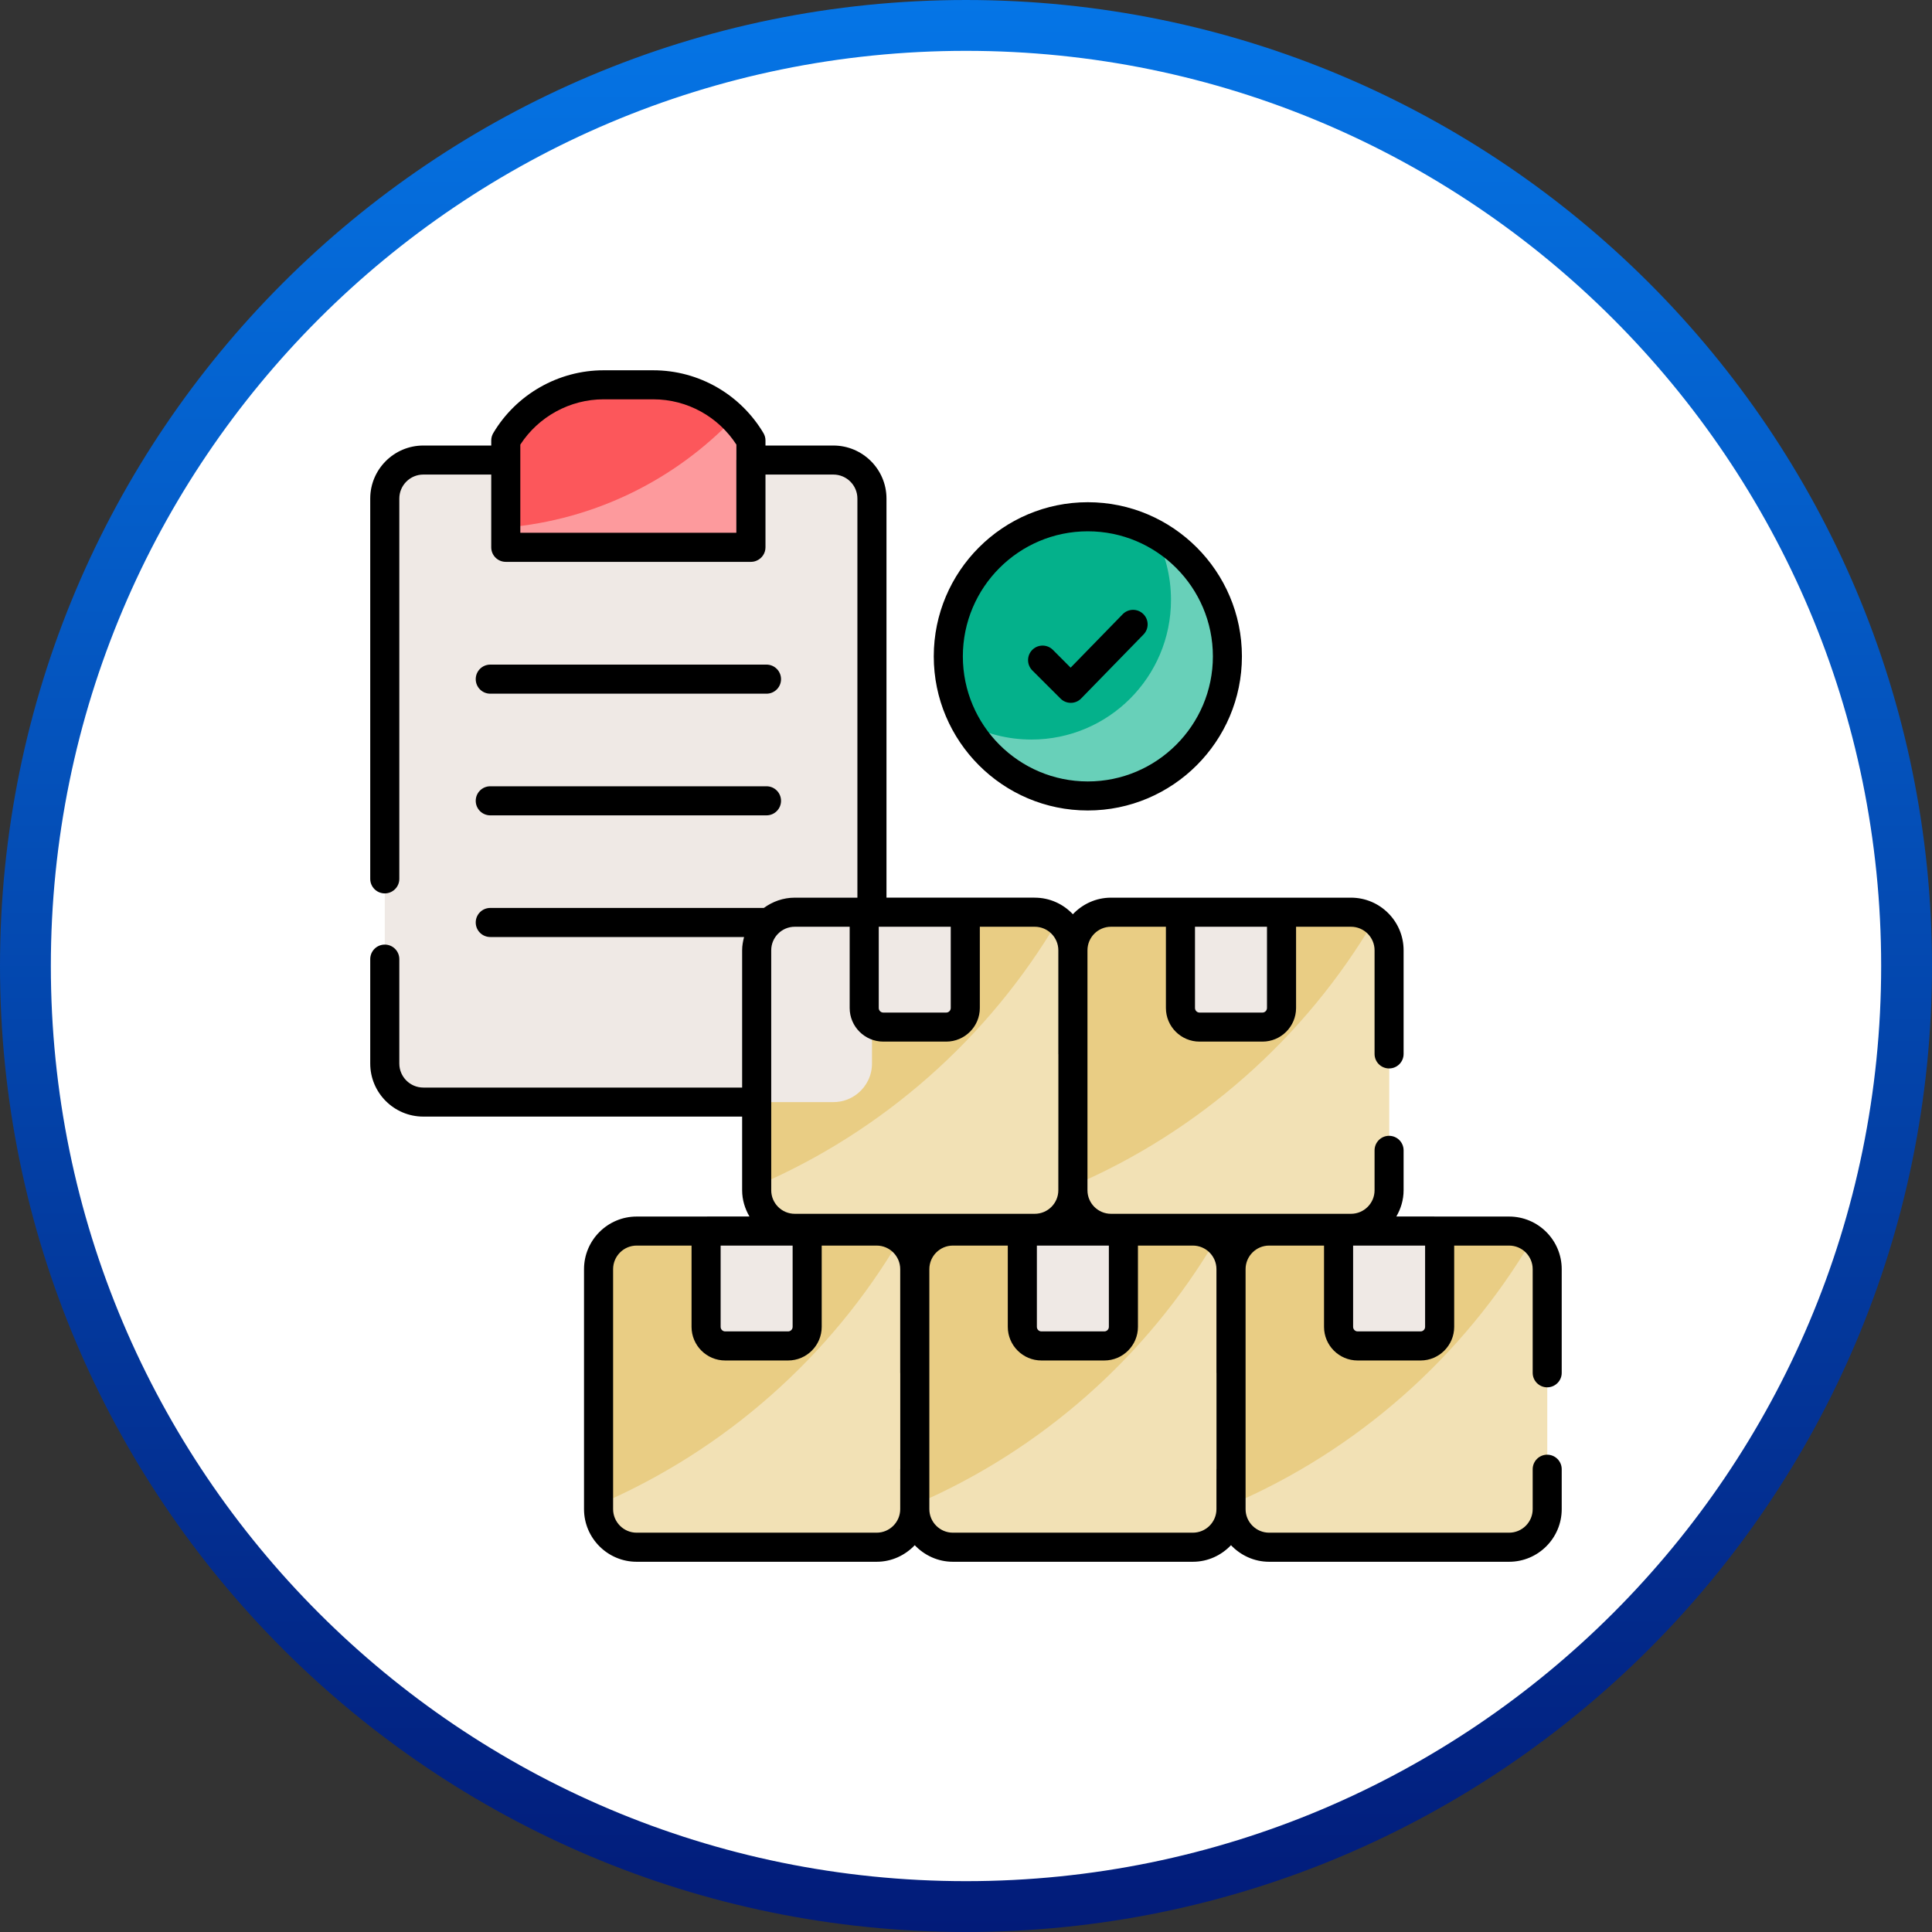
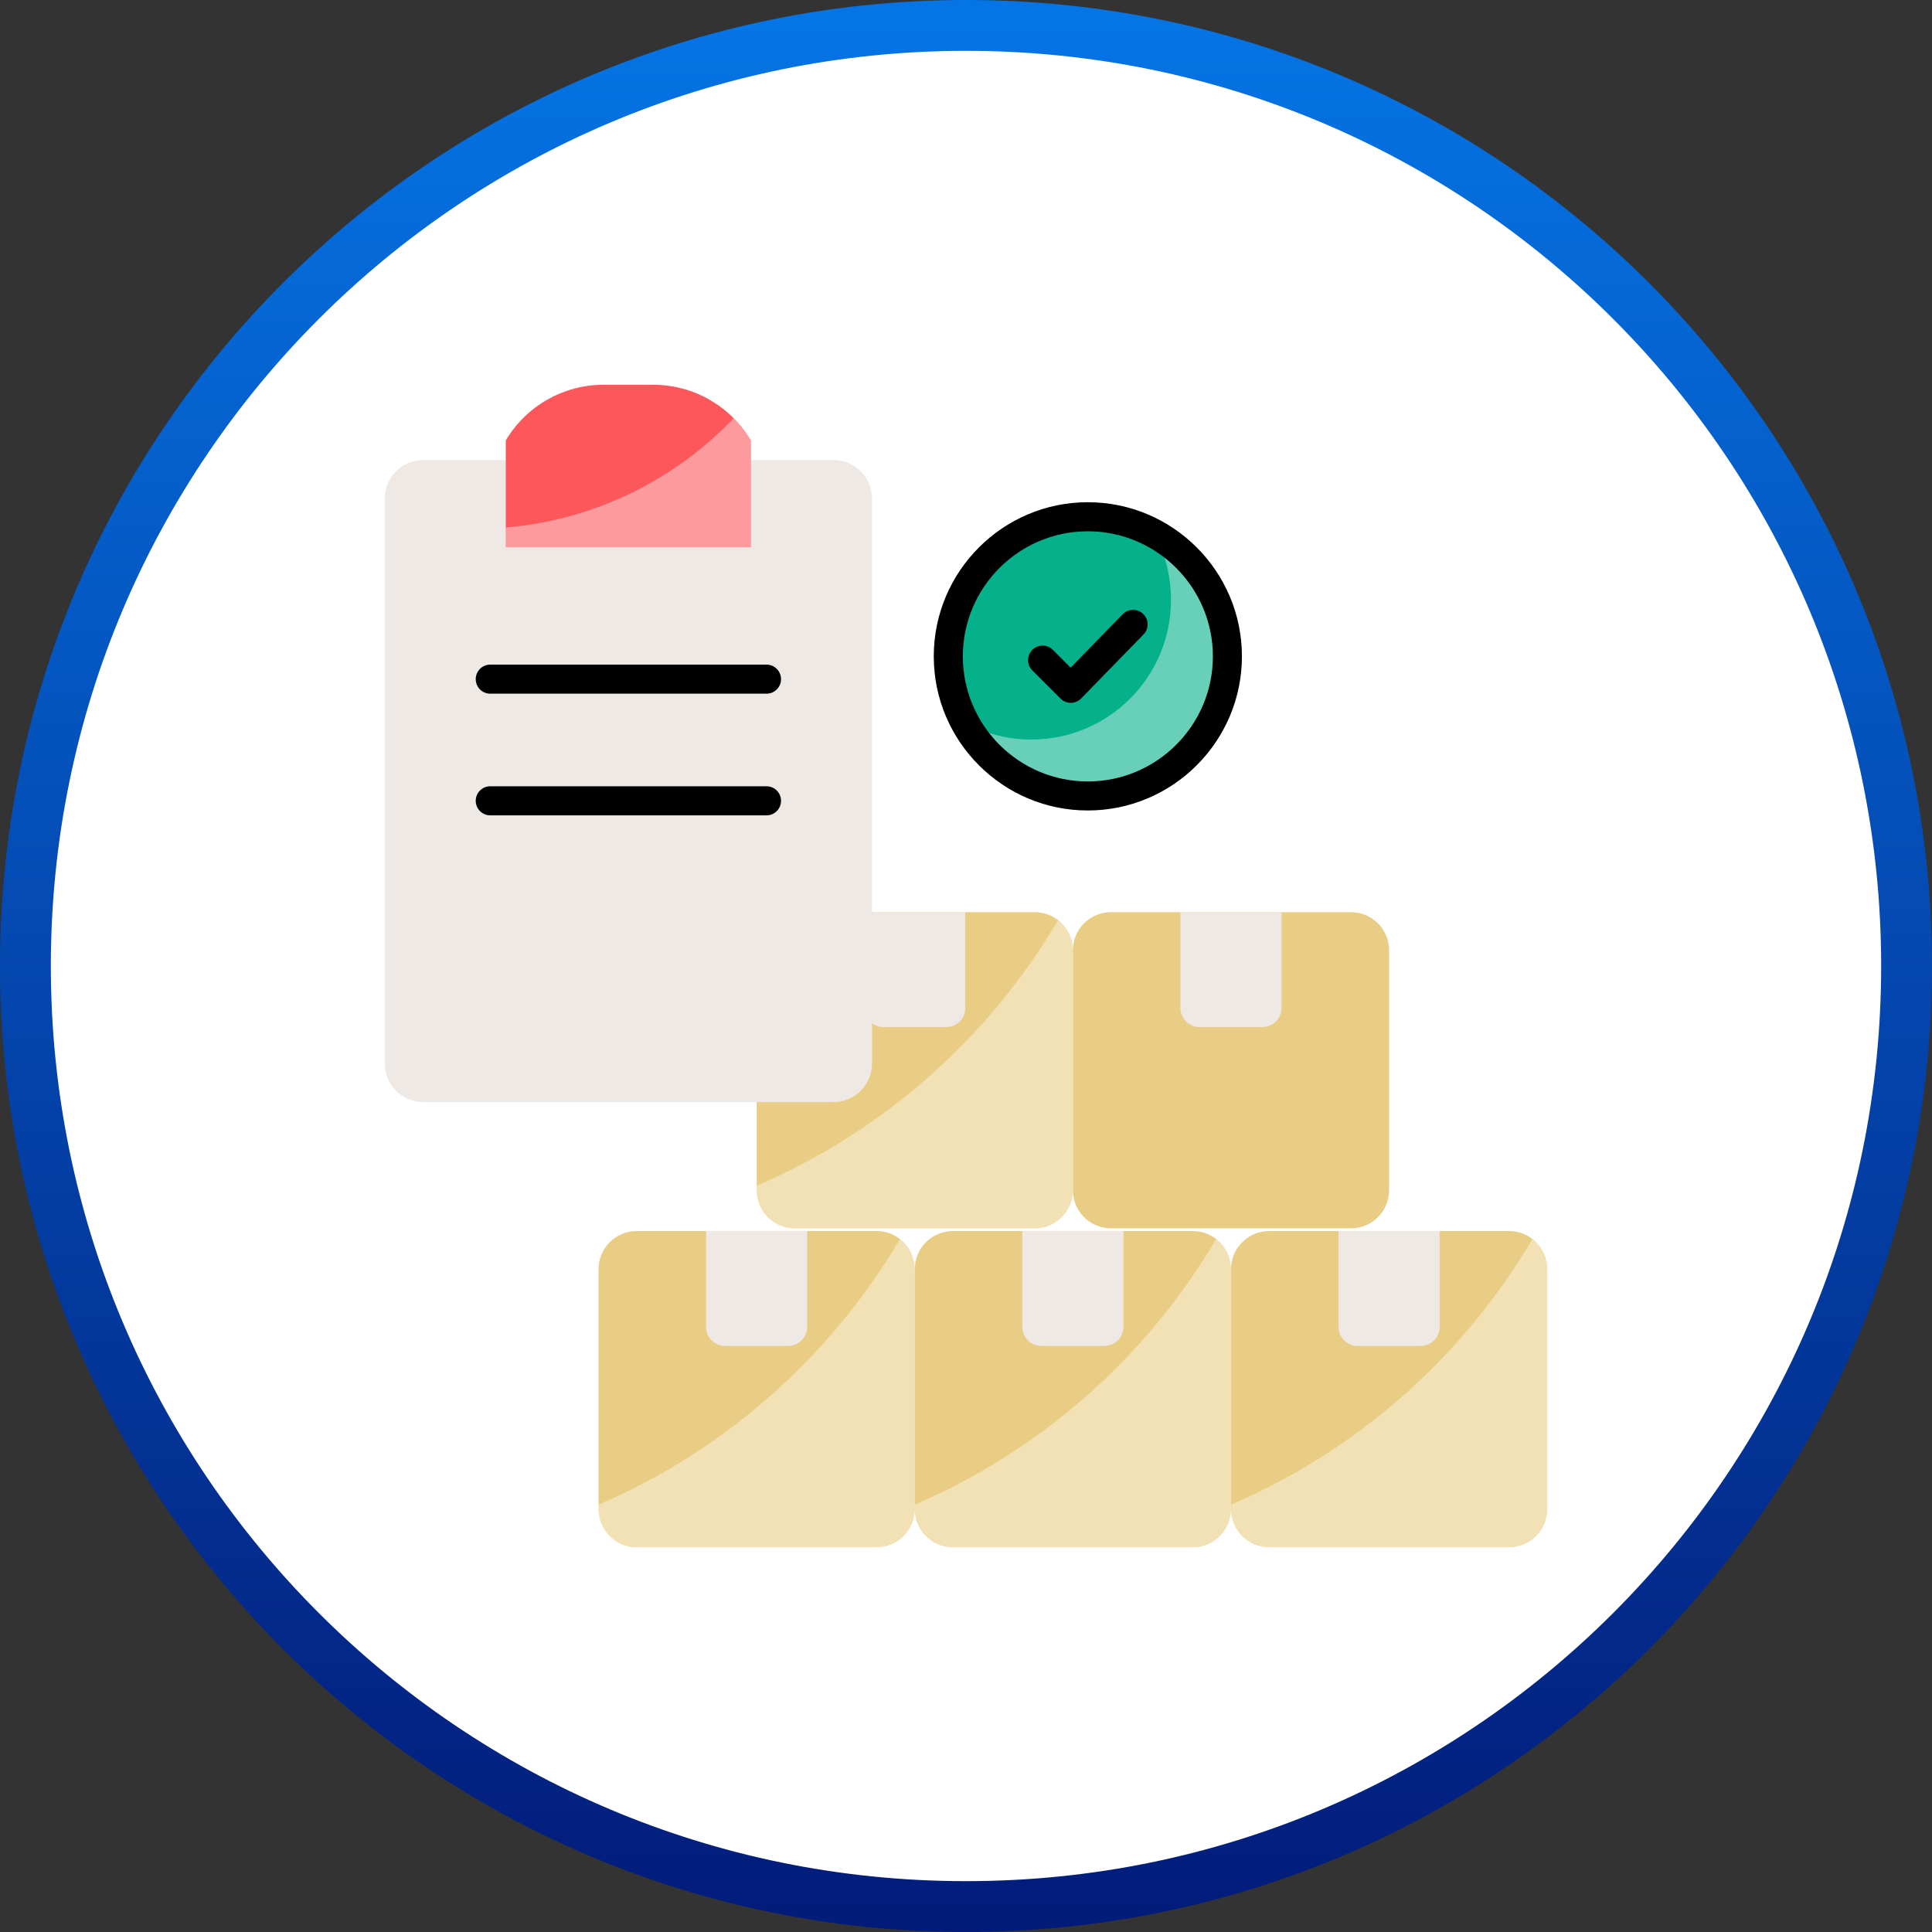
<svg xmlns="http://www.w3.org/2000/svg" width="38" height="38" viewBox="0 0 38 38" fill="none">
  <rect x="0" y="0" width="38" height="38" fill="#333333" stroke="none" />
  <g clip-path="url(#clip0_1205_210)">
    <path d="M19 37.5C29.217 37.5 37.5 29.217 37.5 19C37.5 8.783 29.217 0.5 19 0.5C8.783 0.5 0.5 8.783 0.5 19C0.5 29.217 8.783 37.5 19 37.5Z" fill="white" stroke="url(#paint0_linear_1205_210)" />
    <g clip-path="url(#clip1_1205_210)">
      <path d="M21.102 18.691V23.41C21.102 23.824 20.766 24.16 20.352 24.16H15.633C15.219 24.16 14.883 23.824 14.883 23.41V18.691C14.883 18.277 15.219 17.941 15.633 17.941H20.352C20.766 17.941 21.102 18.276 21.102 18.691Z" fill="#E9CD84" />
      <path opacity="0.4" d="M21.102 18.69V23.41C21.102 23.824 20.767 24.159 20.353 24.159H15.633C15.219 24.159 14.884 23.824 14.884 23.41V23.322C17.372 22.254 19.448 20.412 20.811 18.099C20.988 18.234 21.102 18.449 21.102 18.69Z" fill="white" />
      <path d="M18.986 17.941V19.826C18.986 20.033 18.818 20.201 18.611 20.201H17.373C17.166 20.201 16.998 20.033 16.998 19.826V17.941H18.986Z" fill="#EFE9E5" />
      <path d="M27.322 18.691V23.41C27.322 23.824 26.986 24.16 26.572 24.16H21.852C21.438 24.16 21.102 23.824 21.102 23.41V18.691C21.102 18.277 21.438 17.941 21.852 17.941H26.572C26.986 17.941 27.322 18.276 27.322 18.691Z" fill="#E9CD84" />
-       <path opacity="0.4" d="M27.322 18.69V23.41C27.322 23.824 26.986 24.159 26.573 24.159H21.853C21.439 24.159 21.104 23.824 21.104 23.41V23.322C23.591 22.254 25.668 20.412 27.03 18.099C27.208 18.234 27.322 18.449 27.322 18.69Z" fill="white" />
      <path d="M25.206 17.941V19.826C25.206 20.033 25.038 20.201 24.831 20.201H23.593C23.386 20.201 23.218 20.033 23.218 19.826V17.941H25.206Z" fill="#EFE9E5" />
      <path d="M17.991 24.963V29.682C17.991 30.096 17.656 30.432 17.242 30.432H12.522C12.108 30.432 11.773 30.096 11.773 29.682V24.963C11.773 24.549 12.108 24.213 12.522 24.213H17.242C17.656 24.213 17.991 24.549 17.991 24.963Z" fill="#E9CD84" />
      <path opacity="0.4" d="M17.992 24.962V29.682C17.992 30.096 17.656 30.431 17.243 30.431H12.523C12.109 30.431 11.773 30.096 11.773 29.682V29.594C14.261 28.526 16.338 26.684 17.7 24.371C17.878 24.506 17.992 24.721 17.992 24.962Z" fill="white" />
      <path d="M15.876 24.212V26.098C15.876 26.305 15.708 26.473 15.501 26.473H14.263C14.056 26.473 13.888 26.305 13.888 26.098V24.212H15.876Z" fill="#EFE9E5" />
      <path d="M24.211 24.963V29.682C24.211 30.096 23.876 30.432 23.462 30.432H18.742C18.328 30.432 17.992 30.096 17.992 29.682V24.963C17.992 24.549 18.328 24.213 18.742 24.213H23.462C23.876 24.213 24.211 24.549 24.211 24.963Z" fill="#E9CD84" />
      <path opacity="0.4" d="M24.211 24.962V29.682C24.211 30.096 23.876 30.431 23.462 30.431H18.742C18.329 30.431 17.993 30.096 17.993 29.682V29.594C20.481 28.526 22.557 26.684 23.92 24.371C24.098 24.506 24.211 24.721 24.211 24.962Z" fill="white" />
      <path d="M22.096 24.212V26.098C22.096 26.305 21.929 26.473 21.722 26.473H20.483C20.276 26.473 20.108 26.305 20.108 26.098V24.212H22.096Z" fill="#EFE9E5" />
      <path d="M30.432 24.963V29.682C30.432 30.096 30.096 30.432 29.682 30.432H24.963C24.549 30.432 24.213 30.096 24.213 29.682V24.963C24.213 24.549 24.549 24.213 24.963 24.213H29.682C30.096 24.213 30.432 24.549 30.432 24.963Z" fill="#E9CD84" />
      <path opacity="0.4" d="M30.432 24.962V29.682C30.432 30.096 30.097 30.431 29.683 30.431H24.963C24.549 30.431 24.214 30.096 24.214 29.682V29.594C26.702 28.526 28.778 26.684 30.141 24.371C30.319 24.506 30.432 24.721 30.432 24.962Z" fill="white" />
      <path d="M28.316 24.213V26.098C28.316 26.305 28.148 26.473 27.941 26.473H26.703C26.496 26.473 26.328 26.305 26.328 26.098V24.213H28.316ZM17.151 17.855V16.124V9.806C17.151 9.388 16.811 9.048 16.393 9.048H14.77V9.814V10.766H9.949V9.814V9.048H8.326C7.908 9.048 7.568 9.388 7.568 9.806V20.919C7.568 21.337 7.908 21.677 8.326 21.677H16.393C16.576 21.677 16.744 21.612 16.875 21.503C17.043 21.365 17.151 21.154 17.151 20.919V19.944" fill="#EFE9E5" />
      <path d="M14.77 8.664V10.765H9.948V8.664C10.351 7.984 11.082 7.568 11.871 7.568H12.847C13.243 7.568 13.622 7.671 13.954 7.861C14.285 8.051 14.569 8.325 14.77 8.664Z" fill="#FC575B" />
      <path opacity="0.4" d="M14.431 8.227C13.282 9.43 11.707 10.226 9.949 10.376V10.765H14.77V8.664C14.675 8.504 14.561 8.357 14.431 8.227Z" fill="white" />
      <path d="M24.141 12.909C24.141 14.425 22.911 15.655 21.395 15.655C19.879 15.655 18.651 14.425 18.651 12.909C18.651 11.394 19.879 10.164 21.395 10.164C22.911 10.164 24.141 11.394 24.141 12.909Z" fill="#04B18B" />
      <path opacity="0.4" d="M24.141 12.909C24.141 14.425 22.911 15.655 21.395 15.655C20.353 15.655 19.448 15.075 18.983 14.217C19.372 14.427 19.816 14.546 20.287 14.546C21.802 14.546 23.032 13.316 23.032 11.8C23.032 11.327 22.914 10.881 22.703 10.493C23.558 10.959 24.141 11.867 24.141 12.909Z" fill="white" />
-       <path d="M29.682 23.928C29.66 23.928 27.315 23.927 27.464 23.927C27.553 23.774 27.607 23.6 27.607 23.411V22.626C27.607 22.468 27.479 22.34 27.321 22.34C27.164 22.34 27.036 22.468 27.036 22.626V23.411C27.036 23.666 26.828 23.874 26.572 23.874H21.852C21.597 23.874 21.389 23.666 21.389 23.411V18.691C21.389 18.436 21.597 18.228 21.852 18.228H22.932V19.826C22.932 20.191 23.229 20.487 23.593 20.487H24.831C25.195 20.487 25.492 20.191 25.492 19.826V18.228H26.572C26.828 18.228 27.036 18.436 27.036 18.691V20.73C27.036 20.888 27.164 21.015 27.322 21.015C27.479 21.015 27.607 20.888 27.607 20.73V18.691C27.607 18.12 27.143 17.656 26.572 17.656C26.434 17.655 21.93 17.656 21.852 17.656C21.557 17.656 21.291 17.782 21.102 17.982C20.914 17.782 20.648 17.656 20.352 17.656C20.054 17.656 21.433 17.656 17.436 17.655V9.806C17.436 9.231 16.967 8.763 16.391 8.763H15.056V8.664C15.056 8.612 15.042 8.562 15.016 8.518C14.572 7.772 13.762 7.283 12.847 7.283H11.871C10.985 7.283 10.154 7.756 9.702 8.518C9.676 8.562 9.662 8.612 9.662 8.664V8.763H8.326C7.75 8.763 7.282 9.231 7.282 9.806V17.286C7.282 17.444 7.41 17.572 7.568 17.572C7.726 17.572 7.854 17.444 7.854 17.286V9.806C7.854 9.546 8.066 9.334 8.326 9.334H9.662V10.765C9.662 10.923 9.79 11.051 9.948 11.051H14.769C14.809 11.051 14.847 11.043 14.881 11.028C14.984 10.985 15.056 10.883 15.056 10.765V9.334H16.391C16.652 9.334 16.864 9.546 16.864 9.806V17.656H15.632C15.404 17.656 15.195 17.733 15.024 17.858H9.643C9.485 17.858 9.357 17.986 9.357 18.144C9.357 18.302 9.485 18.43 9.643 18.43H14.635C14.613 18.514 14.597 18.6 14.597 18.691V21.391H8.326C8.066 21.391 7.854 21.179 7.854 20.919V18.865C7.854 18.707 7.726 18.579 7.568 18.579C7.41 18.579 7.282 18.707 7.282 18.865V20.919C7.282 21.494 7.75 21.962 8.326 21.962H14.597V23.411C14.597 23.6 14.652 23.774 14.741 23.927C14.718 23.927 12.373 23.928 12.522 23.928C11.952 23.928 11.487 24.392 11.487 24.963V29.683C11.487 30.253 11.952 30.718 12.522 30.718H17.242C17.538 30.718 17.803 30.591 17.992 30.392C18.181 30.591 18.447 30.718 18.742 30.718H23.462C23.758 30.718 24.023 30.591 24.212 30.392C24.401 30.591 24.667 30.718 24.962 30.718H29.682C30.253 30.718 30.717 30.253 30.717 29.683V28.898C30.717 28.74 30.589 28.612 30.431 28.612C30.274 28.612 30.146 28.74 30.146 28.898V29.683C30.146 29.938 29.938 30.146 29.682 30.146H24.962C24.707 30.146 24.499 29.938 24.499 29.683V24.963C24.499 24.707 24.707 24.499 24.962 24.499H26.042V26.098C26.042 26.462 26.338 26.759 26.703 26.759H27.941C28.305 26.759 28.602 26.462 28.602 26.098V24.499H29.682C29.938 24.499 30.146 24.707 30.146 24.963V27.002C30.146 27.159 30.274 27.287 30.431 27.287C30.589 27.287 30.717 27.159 30.717 27.002V24.963C30.717 24.392 30.253 23.928 29.682 23.928ZM24.92 19.826C24.92 19.875 24.88 19.916 24.831 19.916H23.593C23.544 19.916 23.504 19.875 23.504 19.826V18.228H24.92V19.826H24.92ZM10.234 8.745C10.591 8.194 11.211 7.854 11.871 7.854H12.847C13.524 7.854 14.131 8.201 14.484 8.745V9.042C14.484 9.045 14.483 9.046 14.483 9.048V10.479H10.234V8.745ZM14.174 24.499H15.59V26.098C15.59 26.147 15.55 26.187 15.501 26.187H14.263C14.214 26.187 14.174 26.147 14.174 26.098L14.174 24.499ZM20.394 24.499H21.81V26.098C21.81 26.147 21.77 26.187 21.721 26.187H20.483C20.434 26.187 20.394 26.147 20.394 26.098V24.499H20.394ZM17.284 18.228H18.7V19.826C18.7 19.875 18.66 19.916 18.611 19.916H17.373C17.324 19.916 17.284 19.875 17.284 19.826L17.284 18.228ZM16.712 18.228V19.826C16.712 20.191 17.009 20.487 17.373 20.487H18.611C18.975 20.487 19.272 20.191 19.272 19.826V18.228H20.352C20.608 18.228 20.816 18.436 20.816 18.691V20.73C20.816 20.733 20.817 20.735 20.817 20.739V22.617C20.817 22.62 20.816 22.623 20.816 22.626V23.411C20.816 23.666 20.608 23.874 20.352 23.874H15.632C15.377 23.874 15.169 23.666 15.169 23.411V18.691C15.169 18.436 15.377 18.228 15.632 18.228H16.712ZM17.706 29.683C17.706 29.938 17.498 30.146 17.242 30.146H12.522C12.267 30.146 12.059 29.938 12.059 29.683V24.963C12.059 24.707 12.267 24.499 12.522 24.499H13.602V26.098C13.602 26.462 13.898 26.759 14.263 26.759H15.501C15.865 26.759 16.162 26.462 16.162 26.098V24.499H17.242C17.498 24.499 17.706 24.707 17.706 24.963V27.002C17.706 27.005 17.707 27.007 17.707 27.01V28.889C17.707 28.892 17.706 28.895 17.706 28.898V29.683ZM23.926 29.683C23.926 29.938 23.718 30.146 23.462 30.146H18.742C18.487 30.146 18.279 29.938 18.279 29.683V24.963C18.279 24.707 18.487 24.499 18.742 24.499H19.822V26.098C19.822 26.462 20.119 26.759 20.483 26.759H21.721C22.085 26.759 22.382 26.462 22.382 26.098V24.499H23.462C23.718 24.499 23.926 24.707 23.926 24.963V27.002C23.926 27.005 23.927 27.007 23.927 27.01V28.889C23.927 28.892 23.926 28.895 23.926 28.898V29.683ZM28.03 26.098C28.03 26.147 27.99 26.187 27.941 26.187H26.703C26.654 26.187 26.614 26.147 26.614 26.098V24.499H28.03V26.098H28.03Z" fill="black" />
      <path d="M9.643 13.644H15.076C15.234 13.644 15.362 13.516 15.362 13.358C15.362 13.2 15.234 13.072 15.076 13.072H9.643C9.485 13.072 9.357 13.2 9.357 13.358C9.357 13.516 9.485 13.644 9.643 13.644ZM9.643 16.037H15.076C15.234 16.037 15.362 15.909 15.362 15.751C15.362 15.593 15.234 15.465 15.076 15.465H9.643C9.485 15.465 9.357 15.593 9.357 15.751C9.357 15.909 9.485 16.037 9.643 16.037ZM18.366 12.91C18.366 14.581 19.725 15.941 21.395 15.941C23.067 15.941 24.427 14.581 24.427 12.91C24.427 11.238 23.067 9.878 21.396 9.878C19.725 9.878 18.366 11.238 18.366 12.91ZM23.856 12.91C23.856 14.266 22.752 15.37 21.396 15.37C20.04 15.37 18.938 14.266 18.938 12.91C18.938 11.553 20.04 10.45 21.396 10.45C22.752 10.45 23.856 11.553 23.856 12.91Z" fill="black" />
      <path d="M20.709 12.782C20.597 12.67 20.416 12.67 20.304 12.782C20.193 12.893 20.193 13.074 20.304 13.186L20.859 13.74C20.912 13.794 20.985 13.824 21.061 13.824C21.061 13.824 21.062 13.824 21.063 13.824C21.139 13.824 21.212 13.793 21.265 13.738L22.491 12.48C22.602 12.367 22.599 12.186 22.486 12.076C22.373 11.966 22.192 11.968 22.082 12.081L21.058 13.132L20.709 12.782Z" fill="black" />
    </g>
  </g>
  <defs>
    <linearGradient id="paint0_linear_1205_210" x1="19" y1="-1.33909e-08" x2="19" y2="38" gradientUnits="userSpaceOnUse">
      <stop stop-color="#0575E6" />
      <stop offset="1" stop-color="#021B79" />
    </linearGradient>
    <clipPath id="clip0_1205_210">
      <rect width="38" height="38" fill="white" />
    </clipPath>
    <clipPath id="clip1_1205_210">
      <rect width="24" height="24" fill="white" transform="translate(7 7)" />
    </clipPath>
  </defs>
</svg>